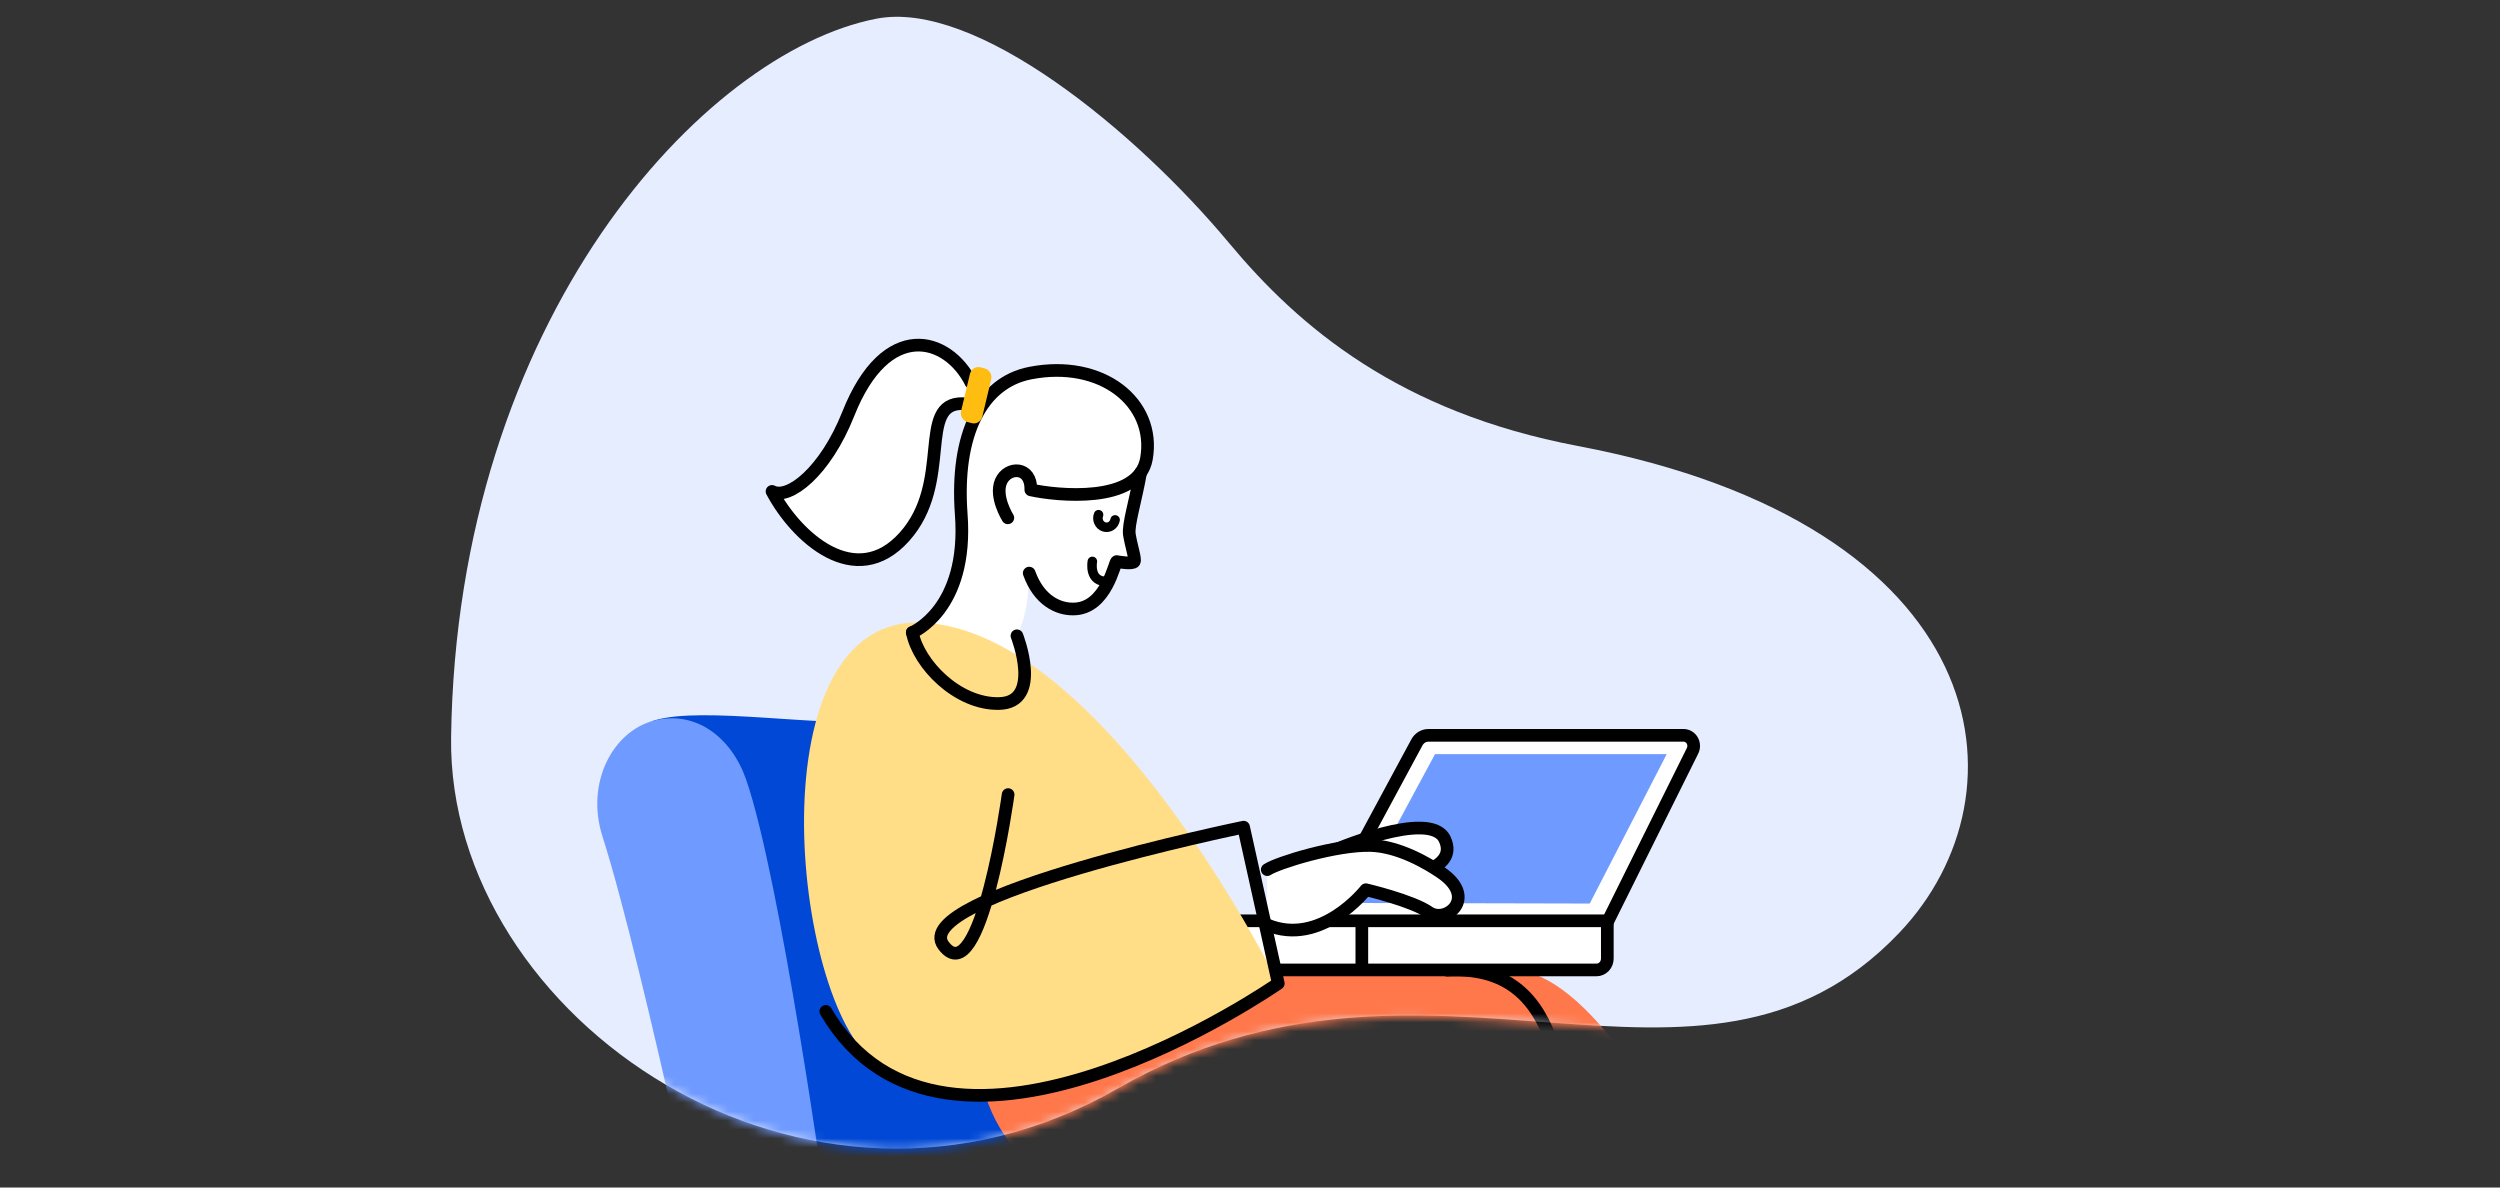
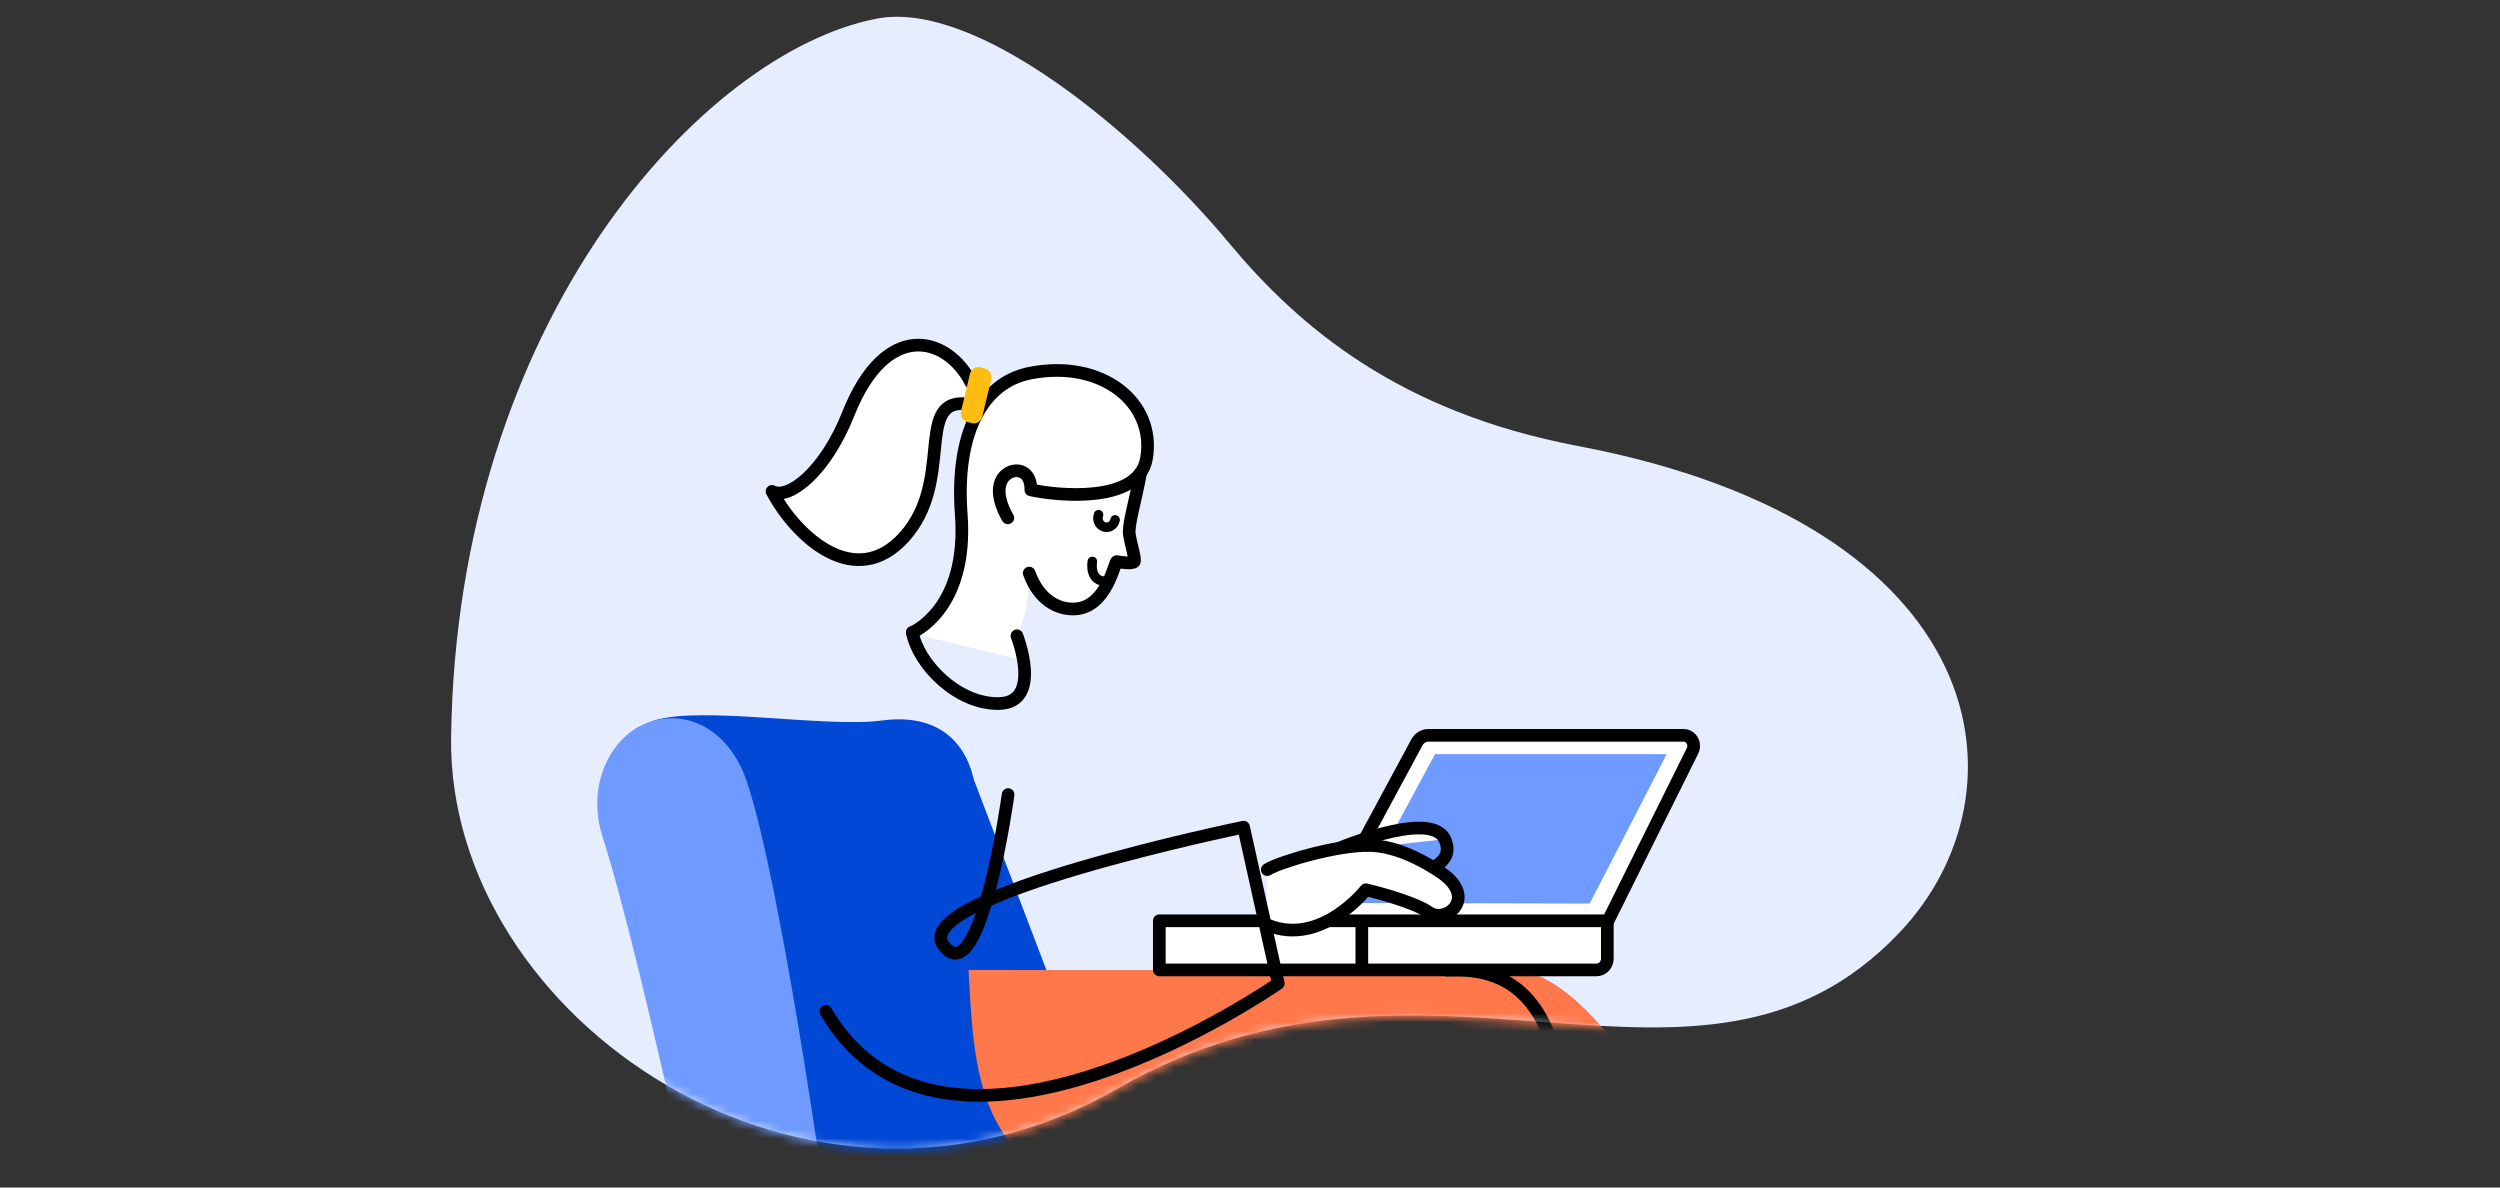
<svg xmlns="http://www.w3.org/2000/svg" width="280" height="133" viewBox="0 0 280 133" fill="none">
  <rect x="0" y="0" width="280" height="133" fill="#333333" stroke="none" />
  <path d="M50.523 82.579C50.096 113.959 90.297 141.91 125.193 121.913C160.088 101.916 190.301 128.02 212.71 104.482C227.629 88.818 223.485 58.827 176.696 49.946C156.72 46.161 145.496 36.634 137.683 27.252C127.197 14.663 109.257 -0.08 98.145 2.096C78.769 5.874 51.158 35.741 50.523 82.579Z" fill="#E6EDFF" />
  <mask id="mask0_234_726" style="mask-type:alpha" maskUnits="userSpaceOnUse" x="50" y="2" width="171" height="127">
    <path d="M50.744 82.856C50.319 114.153 90.414 142.03 125.216 122.086C160.019 102.142 190.152 128.177 212.502 104.701C227.381 89.079 223.249 59.167 176.584 50.31C156.66 46.535 145.466 37.033 137.673 27.675C127.215 15.12 109.323 0.416 98.241 2.587C78.916 6.355 51.378 36.142 50.744 82.856Z" fill="#FFDE87" />
  </mask>
  <g mask="url(#mask0_234_726)">
    <path d="M151.758 133.201L126.532 133.139L109.071 87.322C107.992 82.616 104.567 79.92 98.783 80.696C92.432 81.54 78.655 79.02 73.261 80.696C69.927 81.73 75.77 92.804 76.627 96.562L86.494 151.149H149.254C153.968 151.149 157.22 146.385 158.155 141.308C159.044 136.426 156.476 133.201 151.758 133.201Z" fill="#0048D5" />
    <path d="M135.287 133.201C124.581 132.829 92.477 134.82 92.477 134.82C92.477 134.82 87.396 98.373 83.572 87.322C81.894 82.502 77.865 79.544 73.284 80.697C68.698 81.849 65.531 87.617 67.482 93.7C72.159 108.323 81.041 151.149 81.041 151.149H133.177C137.891 151.149 142.559 147.3 143.225 142.189C143.865 137.259 141.184 133.406 135.287 133.201Z" fill="#6F9AFF" />
    <path d="M108.472 108.632C109.07 118.435 108.966 133.196 126.136 133.196C143.306 133.196 156.934 133.415 156.934 133.415C156.934 133.415 163.153 135.163 164.364 141.008C168.592 161.385 175.319 154.783 178.622 170.954C179.643 175.965 179.602 184.448 179.602 184.448L208.09 173.493C208.09 173.493 185.862 108.675 169.386 108.675C152.91 108.675 108.472 108.632 108.472 108.632Z" fill="#FF784B" />
    <path d="M141.801 133.229L156.685 133.41C156.685 133.41 162.464 114.877 158.046 114.858C144.137 114.796 153.223 130.619 141.801 133.229Z" fill="black" />
    <path d="M162.083 108.661C182.869 108.661 176.459 168.129 180.709 176.146C166.882 175.302 151.223 170.03 148.406 166.657C149.962 153.23 154.621 153.225 153.85 146.199C152.788 136.778 151.037 133.868 151.237 123.531C151.336 117.601 152.071 108.666 162.083 108.661Z" fill="#FF784B" />
    <path d="M162.083 108.661C174.227 108.018 175.987 119.497 175.928 138.159C175.869 156.822 179.339 172.635 181.721 174.321" stroke="black" stroke-width="1.419" stroke-linecap="round" stroke-linejoin="round" />
    <path d="M179.584 104.174C182.911 97.477 186.238 90.783 189.564 84.092C189.654 83.912 189.698 83.71 189.691 83.506C189.685 83.302 189.629 83.103 189.528 82.929C189.427 82.755 189.285 82.611 189.116 82.511C188.947 82.411 188.756 82.359 188.562 82.359H159.983C159.721 82.358 159.464 82.431 159.237 82.569C159.011 82.707 158.824 82.906 158.694 83.145L147.394 104.103L179.584 104.174Z" fill="white" stroke="black" stroke-width="1.419" stroke-linecap="round" stroke-linejoin="round" />
    <path d="M151.74 101.135L178.051 101.197C180.924 95.618 183.797 90.04 186.67 84.464H160.722L151.74 101.135Z" fill="#6F9AFF" />
    <path d="M129.843 103.126H180.02V107.361C180.02 107.528 179.988 107.693 179.928 107.847C179.867 108.002 179.777 108.142 179.665 108.26C179.552 108.378 179.419 108.472 179.272 108.536C179.125 108.6 178.968 108.632 178.809 108.632H129.843V103.126Z" fill="white" stroke="black" stroke-width="1.419" stroke-linecap="round" stroke-linejoin="round" />
    <path d="M152.525 103.255V108.366V103.255Z" fill="white" />
    <path d="M152.525 103.255V108.366" stroke="black" stroke-width="1.419" stroke-linecap="round" stroke-linejoin="round" />
    <path d="M102.684 71.065C103.394 70.623 104.051 70.092 104.639 69.484C106.067 67.936 107.065 66.007 107.524 63.906C107.901 62.425 107.923 60.572 107.951 56.885C107.982 52.813 107.792 53.108 107.951 51.827C108.173 50.017 108.599 46.535 111.235 44.124C112.707 42.856 114.496 42.061 116.388 41.833C118.232 41.53 120.118 41.666 121.905 42.233C123.265 42.662 125.026 43.215 126.473 44.953C127.478 46.082 128.102 47.526 128.251 49.064C128.357 50.437 128.066 51.812 127.416 53.008C127.005 55.053 126.594 57.093 126.182 59.129C126.169 59.77 126.236 60.411 126.382 61.034C126.6 61.963 126.885 62.391 126.699 62.691C126.559 62.915 126.141 63.087 124.853 62.763C124.595 63.856 124.132 64.884 123.492 65.787C123.075 66.373 122.236 67.559 121.151 67.936C119.396 68.545 116.91 67.069 115.141 64.273C115.228 65.457 115.168 66.648 114.964 67.817C114.769 68.942 114.443 70.038 113.993 71.079L114.17 73.852L102.684 71.065Z" fill="white" />
    <path d="M108.74 42.838C106.132 37.689 99.241 35.694 95.013 46.339C92.432 52.851 88.322 56.042 86.466 55.037C89.188 60.172 95.829 66.235 101.305 60.11C106.78 53.984 102.625 45.087 107.842 45.206" fill="white" />
    <path d="M108.74 42.838C106.132 37.689 99.241 35.694 95.013 46.339C92.432 52.851 88.322 56.042 86.466 55.037C89.188 60.172 95.829 66.235 101.305 60.11C106.78 53.984 102.625 45.087 107.842 45.206" stroke="black" stroke-width="1.419" stroke-linecap="round" stroke-linejoin="round" />
    <path d="M127.743 52.956C127.18 56.114 126.318 58.795 126.491 59.872C126.699 61.167 127.194 62.592 127.04 62.896C126.885 63.201 125.307 62.949 125.075 62.896C124.844 62.844 123.946 68.269 120.135 68.207C118.511 68.207 116.37 67.255 115.272 64.187" stroke="black" stroke-width="1.419" stroke-linecap="round" stroke-linejoin="round" />
-     <path d="M97.953 118.911C88.717 112.243 84.275 68.569 103.519 69.741C123.932 70.98 143.167 110.142 143.167 110.142C143.167 110.142 113.109 129.829 97.953 118.911Z" fill="#FFDE87" />
-     <path d="M148.96 95.419C148.96 95.419 160.173 90.499 161.811 93.99C163.449 97.482 157.125 98.139 157.125 98.139" fill="white" />
+     <path d="M148.96 95.419C148.96 95.419 160.173 90.499 161.811 93.99" fill="white" />
    <path d="M148.96 95.419C148.96 95.419 160.173 90.499 161.811 93.99C163.449 97.482 157.125 98.139 157.125 98.139" stroke="black" stroke-width="1.419" stroke-linecap="round" stroke-linejoin="round" />
    <path d="M141.933 97.4C143.08 96.629 149.703 94.581 153.528 94.695C156.653 94.79 159.924 96.7 161.48 97.786C165.526 100.616 161.933 103.502 160.046 102.183C158.159 100.863 152.979 99.649 152.979 99.649C152.979 99.649 147.939 106.112 141.914 103.583" fill="white" />
    <path d="M141.933 97.4C143.08 96.629 149.703 94.581 153.528 94.695C156.653 94.79 159.924 96.7 161.48 97.786C165.526 100.616 161.933 103.502 160.046 102.183C158.159 100.863 152.979 99.649 152.979 99.649C152.979 99.649 147.939 106.112 141.914 103.583" stroke="black" stroke-width="1.419" stroke-linecap="round" stroke-linejoin="round" />
    <path d="M112.877 57.995C112.877 57.995 111.376 55.613 112.115 53.913C112.855 52.212 115.526 52.17 115.454 54.866C118.316 55.504 127.521 56.466 128.405 51.36C129.494 45.092 123.415 40.209 115.368 41.791C109.924 42.862 107.003 48.65 107.656 57.571C108.472 68.269 102.171 70.837 102.171 70.837" stroke="black" stroke-width="1.419" stroke-linecap="round" stroke-linejoin="round" />
    <path d="M110.302 41.265L109.818 41.138C109.295 41 108.766 41.333 108.634 41.882L107.645 46.021C107.514 46.569 107.831 47.126 108.353 47.264L108.837 47.391C109.36 47.529 109.89 47.196 110.021 46.647L111.01 42.508C111.141 41.959 110.824 41.403 110.302 41.265Z" fill="#FFBD11" />
    <path d="M113.898 71.208C113.898 71.208 116.833 78.696 111.888 78.796C107.234 78.891 102.852 74.371 102.18 70.837" stroke="black" stroke-width="1.419" stroke-linecap="round" stroke-linejoin="round" />
    <path d="M123.039 57.647C122.987 57.779 122.962 57.921 122.966 58.063C122.97 58.205 123.002 58.345 123.06 58.474C123.118 58.603 123.202 58.717 123.305 58.81C123.408 58.902 123.528 58.971 123.658 59.012C123.788 59.053 123.925 59.065 124.06 59.047C124.194 59.029 124.324 58.981 124.44 58.907C124.556 58.833 124.656 58.735 124.733 58.618C124.811 58.501 124.864 58.368 124.89 58.228" stroke="black" stroke-width="1.067" stroke-linecap="round" stroke-linejoin="round" />
    <path d="M122.344 62.877C122.344 62.877 121.891 65.259 124.077 65.107" stroke="black" stroke-width="1.067" stroke-linecap="round" stroke-linejoin="round" />
    <path d="M92.491 113.276C105.878 136.14 143.167 110.142 143.167 110.142L139.283 92.642C139.283 92.642 101.527 100.411 105.678 105.898C109.829 111.385 112.909 88.994 112.909 88.994" stroke="black" stroke-width="1.419" stroke-linecap="round" stroke-linejoin="round" />
  </g>
</svg>